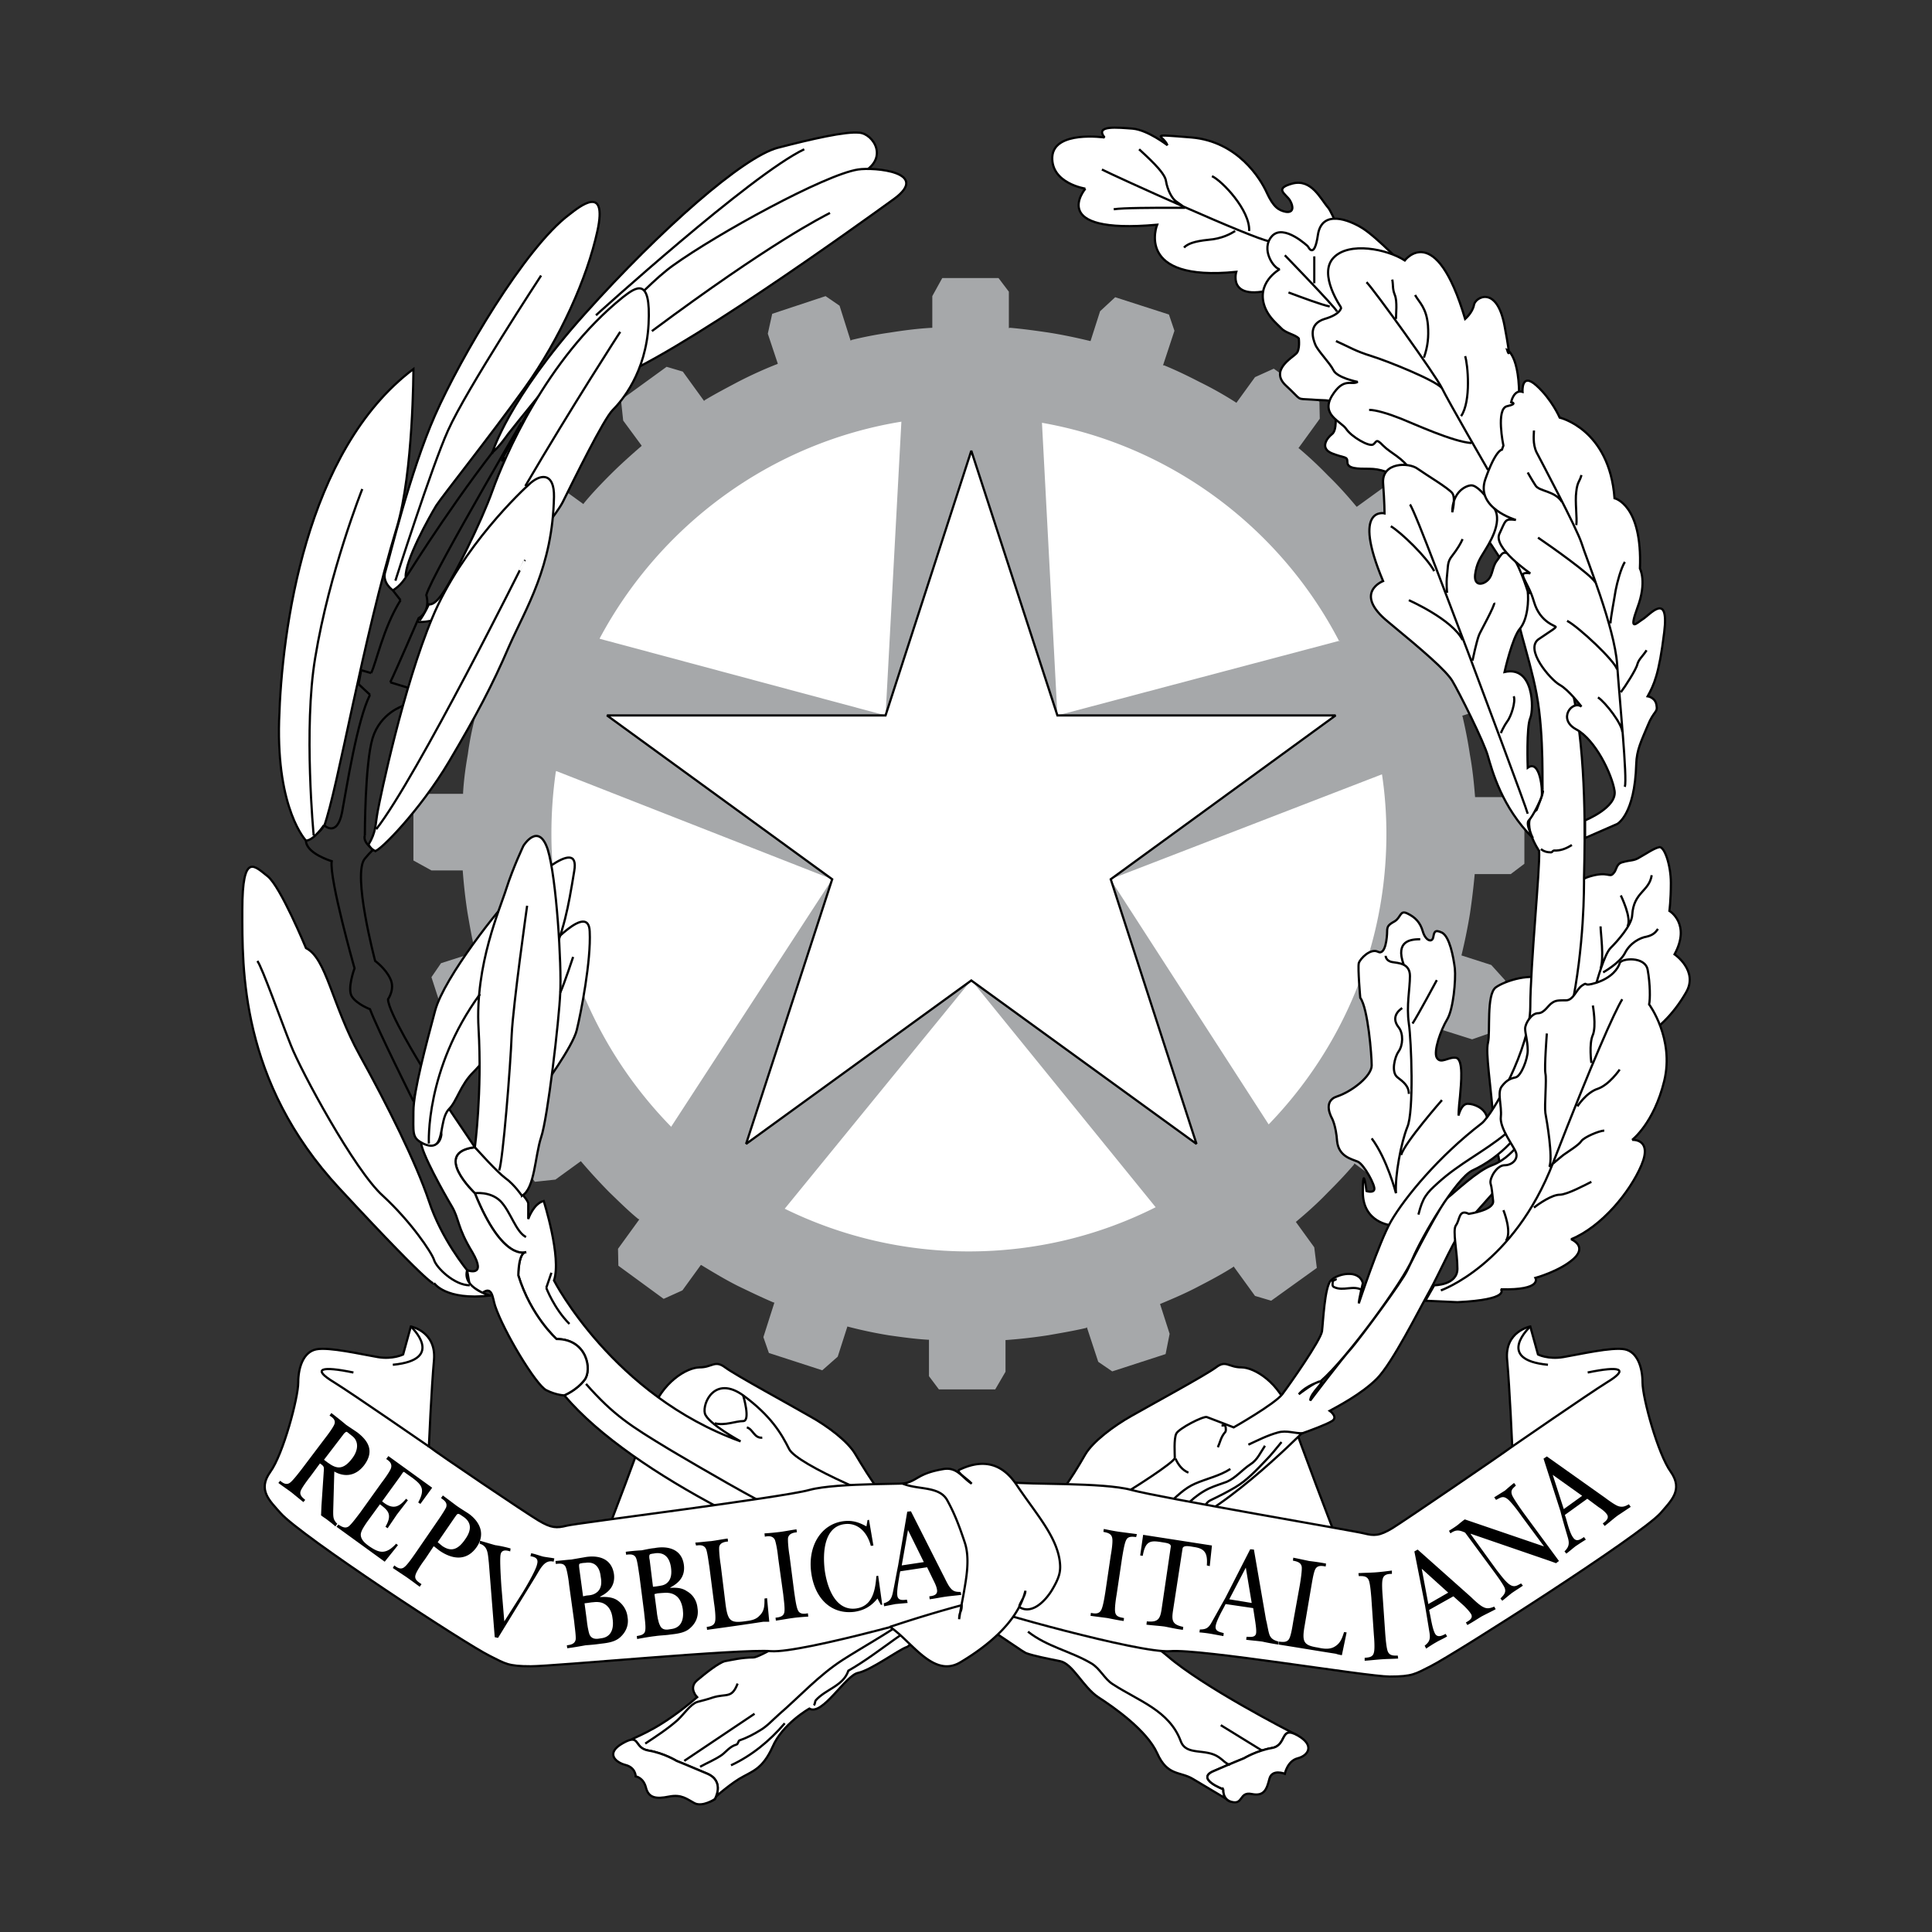
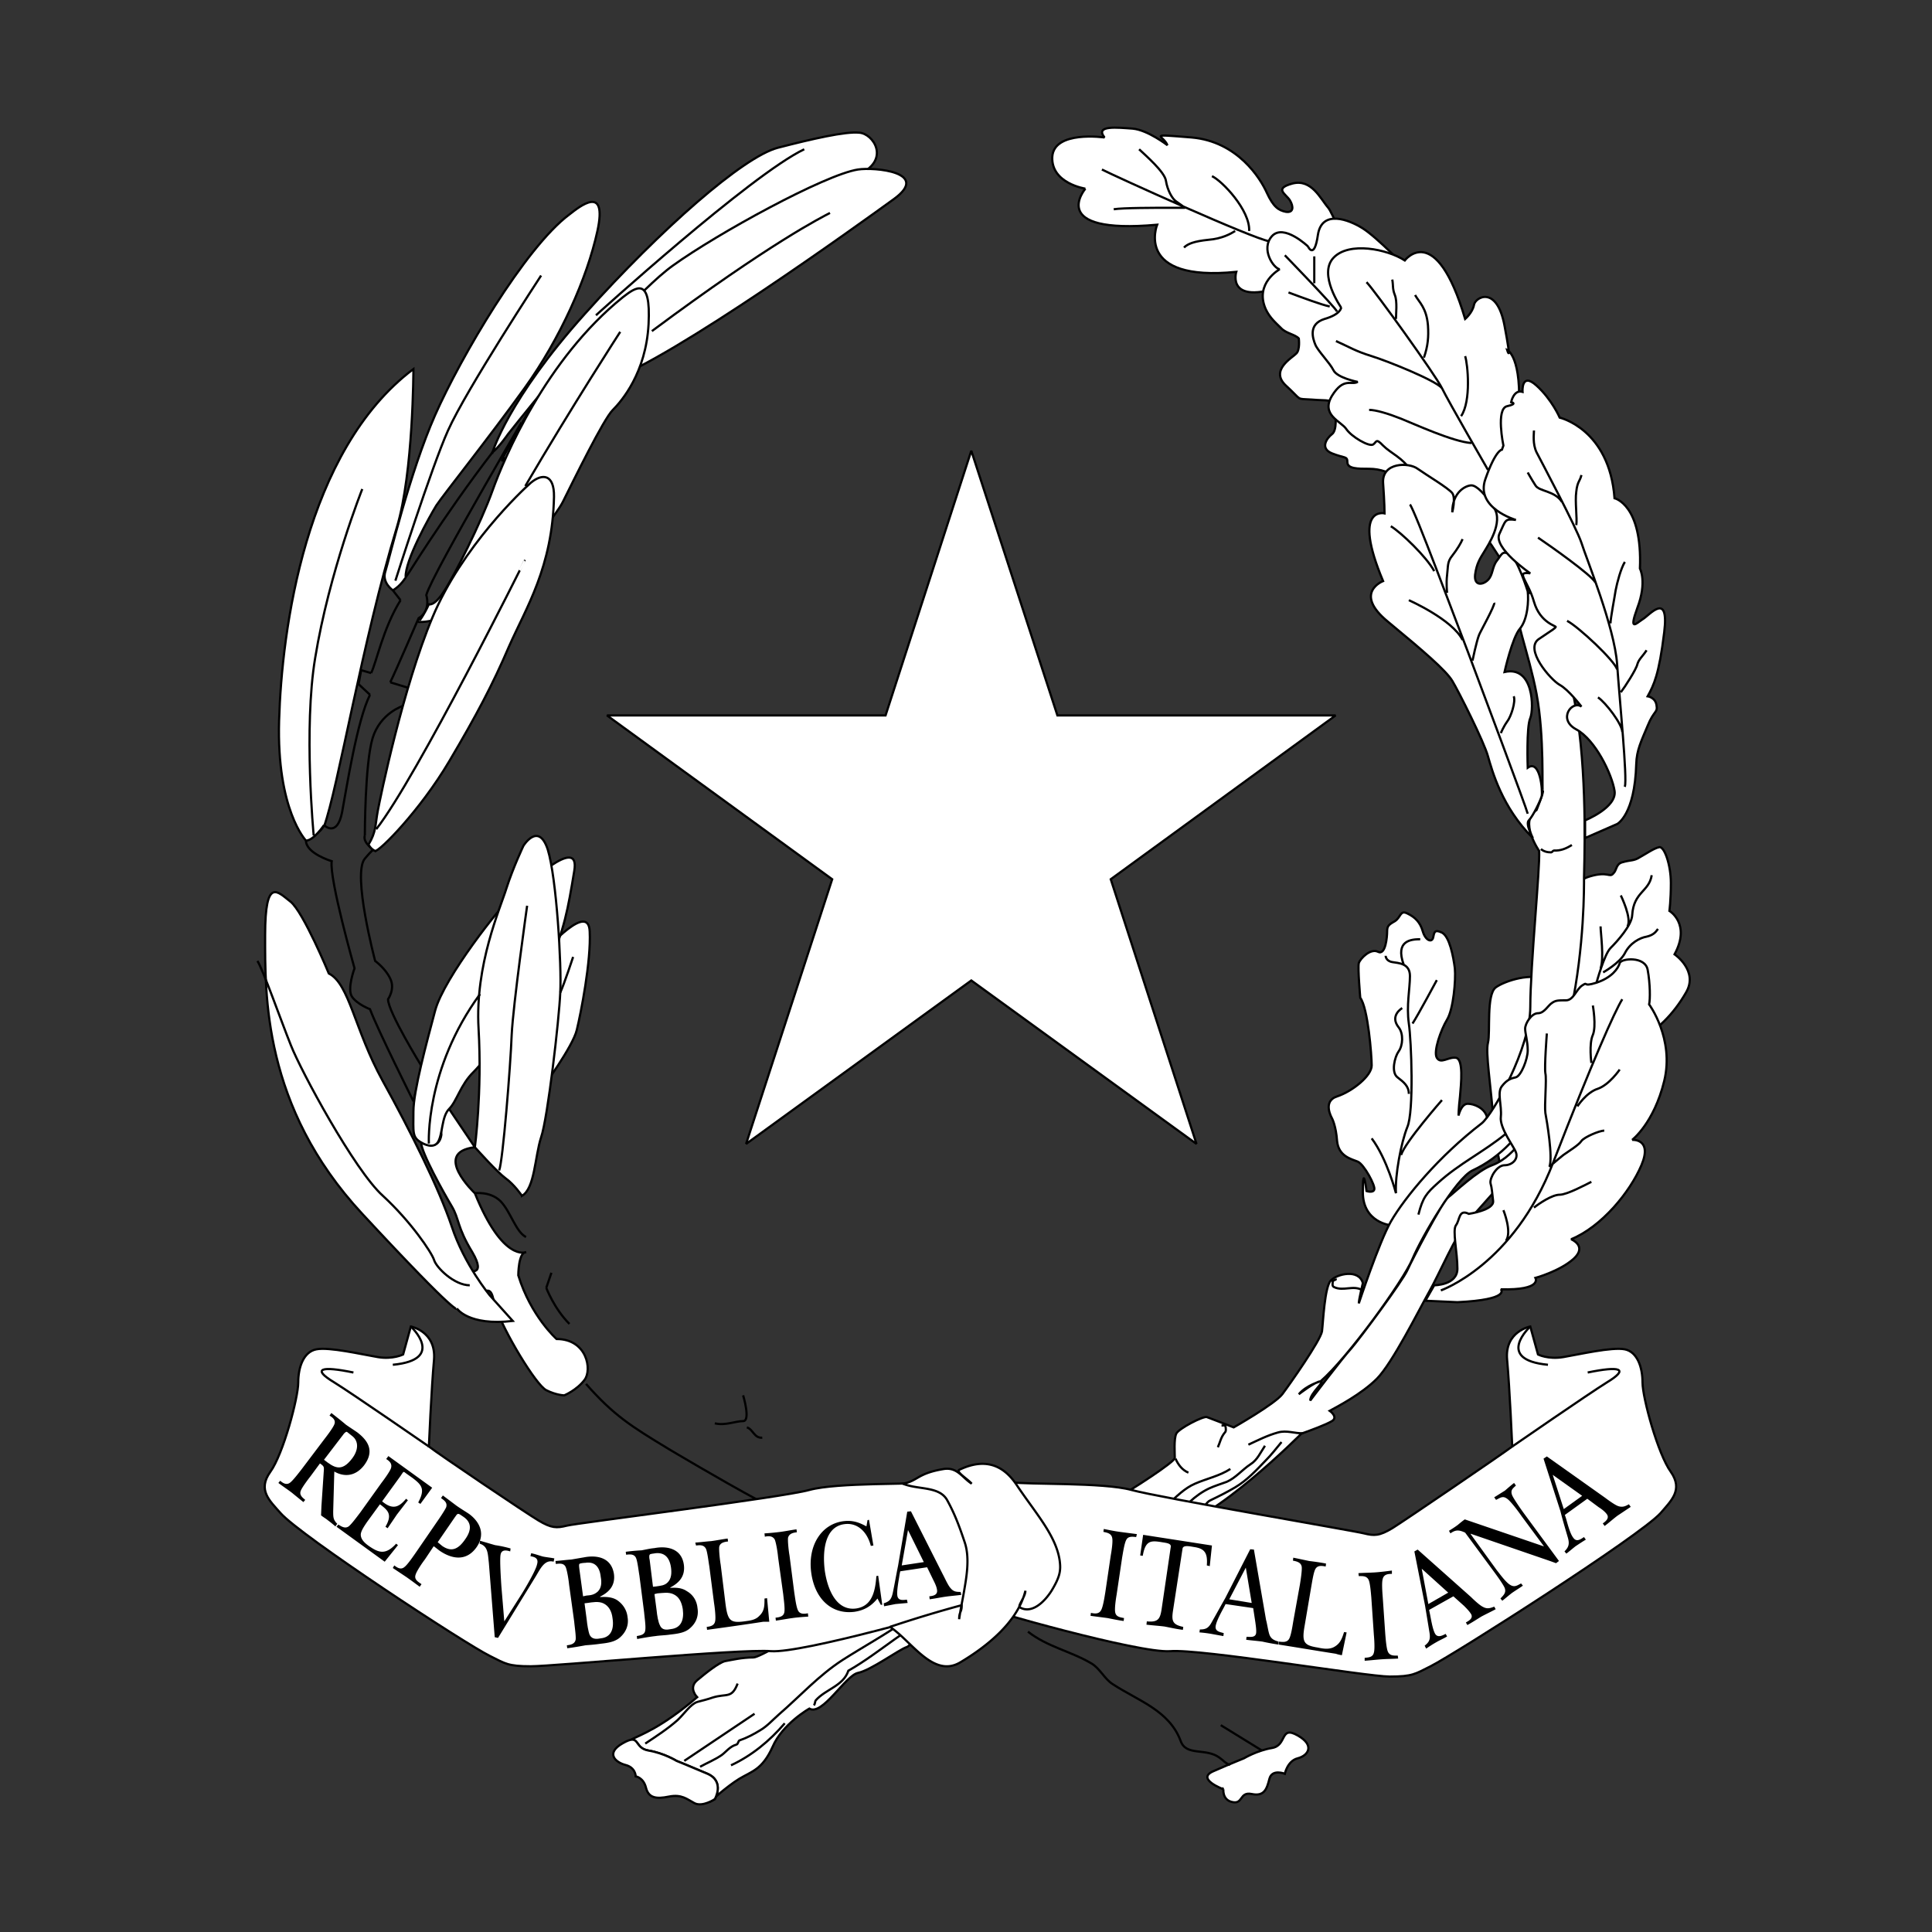
<svg xmlns="http://www.w3.org/2000/svg" width="2500" height="2500" viewBox="0 0 192.756 192.756">
  <rect x="0" y="0" width="192.756" height="192.756" fill="#333333" stroke="none" />
-   <path fill-rule="evenodd" clip-rule="evenodd" fill="#fff" fill-opacity="0" d="M0 0h192.756v192.756H0V0z" />
-   <path d="M99.623 151.186s5.617-1.504 6.389-2.533 1.541-2.277 2.277-3.562c.77-1.285 2.826-2.828 4.588-3.82 1.799-1.029 7.416-4.076 8.445-4.848.992-.771 1.248 0 2.533 0s3.818 1.506 4.846 4.592c1.027 3.047 4.334 11.715 4.848 13s-7.418 4.592-10.207 5.363c-2.791.771-8.408.771-10.207-.258-1.764-1.029-12.996-5.619-13.768-5.619s.256-2.315.256-2.315zM94.006 151.186s-5.581-1.504-6.353-2.533c-.771-1.029-1.542-2.277-2.312-3.562-.735-1.285-2.79-2.828-4.59-3.82-1.762-1.029-7.379-4.076-8.407-4.848-1.029-.771-1.286 0-2.534 0-1.285 0-3.819 1.506-4.847 4.592-1.028 3.047-4.333 11.715-4.846 13-.514 1.285 7.38 4.592 10.206 5.363 2.791.771 8.408.771 10.17-.258 1.799-1.029 13.034-5.619 13.768-5.619.773-.001-.255-2.315-.255-2.315z" fill-rule="evenodd" clip-rule="evenodd" fill="#fff" stroke="#000" stroke-width=".22" stroke-miterlimit="2.613" />
-   <path d="M49.765 102.266v.037l-2.974.955-2.019-.441-1.727-5.324.956-1.396 3.451-1.103-.037-.072c-.332-1.249-.551-2.608-.771-3.856a53.109 53.109 0 0 1-.478-4.224h-3.121l-1.798-.991V80.23l1.321-1.028h3.634v-.11c.073-1.286.257-2.607.478-3.857.183-1.395.477-2.791.844-4.15l-.037-.037-2.974-.955-1.358-1.506 1.726-5.362 1.579-.552 3.452 1.138v-.11c.514-1.176 1.101-2.387 1.652-3.526a60.482 60.482 0 0 1 2.093-3.708l-2.534-1.837-.844-1.873 3.305-4.554 1.688-.037 2.938 2.13.036-.074c.808-.992 1.763-1.984 2.644-2.865.991-.992 2.057-1.946 3.121-2.865v-.038l-1.836-2.495-.22-2.058 4.552-3.305 1.616.477 2.129 2.938.037-.072c1.101-.661 2.093-1.176 3.194-1.764a41.856 41.856 0 0 1 4.112-1.873v-.036l-.991-2.975.44-1.983 5.324-1.763 1.395.955 1.102 3.489.11-.074a39.901 39.901 0 0 1 3.562-.697l.257-.037c1.395-.221 2.791-.404 4.222-.478v-3.159l.992-1.8h5.617l1.029 1.36v3.636l.109-.037c1.285.11 2.605.294 3.854.478 1.396.219 2.791.514 4.15.844h.037l.953-2.975 1.506-1.396 5.361 1.726.55 1.62-1.139 3.451h.109c1.176.478 2.387 1.065 3.525 1.653a36.585 36.585 0 0 1 3.707 2.093v-.037l1.838-2.533 1.871-.845 4.553 3.305.037 1.689-2.129 2.938.072.037a39.728 39.728 0 0 1 2.863 2.681c.992.956 1.947 2.021 2.863 3.122h.037l2.535-1.836 2.018-.258 3.305 4.554-.477 1.616-2.938 2.131.074.073a63.094 63.094 0 0 1 1.908 3.416 46.675 46.675 0 0 1 1.727 3.855h.035l2.975-.955 2.02.404 1.725 5.326-.953 1.395-3.453 1.138.037.073c.295 1.25.551 2.572.736 3.82.256 1.396.402 2.792.514 4.224h3.119l1.799 1.029v5.619l-1.357 1.028h-3.635.037a71.016 71.016 0 0 1-.477 3.966 56.942 56.942 0 0 1-.846 4.15l2.975.955 1.395 1.543-1.725 5.324-1.58.551-3.488-1.102v.074c-.477 1.211-1.064 2.424-1.652 3.562a36.472 36.472 0 0 1-2.092 3.672l.035.037 2.535 1.836.844 1.873-3.305 4.518-1.688.074-2.938-2.166-.037.109c-.844.992-1.762 1.945-2.682 2.863-.953.992-2.018 1.947-3.119 2.865l1.836 2.535.256 2.057-4.553 3.27-1.613-.479-2.131-2.938-.074.072c-1.102.699-2.275 1.322-3.414 1.91-1.248.662-2.533 1.213-3.855 1.764l.955 2.975-.402 2.02-5.324 1.727-1.396-.955-1.137-3.453-.074.074c-1.248.293-2.57.514-3.818.734a52.623 52.623 0 0 1-4.223.477v3.16l-1.027 1.762h-5.618l-.991-1.322v-3.635h-.109c-1.286-.074-2.607-.258-3.893-.441a44.465 44.465 0 0 1-4.149-.881v.037l-.954 2.975-1.542 1.359-5.324-1.727-.55-1.58 1.101-3.453h-.074c-1.212-.514-2.423-1.102-3.561-1.65-1.248-.627-2.46-1.359-3.672-2.094h-.036l-1.836 2.531-1.872.846-4.517-3.305-.037-1.689 2.13-2.938-.11-.037c-.992-.809-1.946-1.764-2.864-2.645a57.265 57.265 0 0 1-2.864-3.123l-2.534 1.838-2.056.219-3.268-4.553.478-1.617 2.937-2.129-.073-.037c-.698-1.102-1.322-2.312-1.91-3.416a62.413 62.413 0 0 1-1.76-3.889z" fill-rule="evenodd" clip-rule="evenodd" fill="#a6a8aa" />
-   <path d="M55.455 76.998a43.068 43.068 0 0 0-.44 6.207c0 11.385 4.589 21.706 11.968 29.235h-.036l16.081-24.717-27.535-10.799-.038.074zM133.621 63.996c-5.838-11.275-16.742-19.54-29.664-21.815l1.541 29.198 28.16-7.456-.037.073zM89.931 42.07C76.86 44.201 65.847 52.427 59.825 63.702l.037.037 28.491 7.64 1.578-29.309zM126.682 112.072c7.197-7.492 11.639-17.666 11.639-28.868 0-2.021-.146-4.003-.441-5.95l-27.096 10.467 15.789 24.459.109-.108zM78.292 120.594a41.643 41.643 0 0 0 18.357 4.26c6.717 0 13.034-1.58 18.651-4.408l-18.394-22.66-18.614 22.808z" fill-rule="evenodd" clip-rule="evenodd" fill="#fff" />
  <path fill-rule="evenodd" clip-rule="evenodd" fill="#fff" stroke="#000" stroke-width=".22" stroke-miterlimit="2.613" d="M74.437 114.129l8.591-26.407-22.469-16.344h27.793l8.555-26.407 8.591 26.407h27.756L110.82 87.722l8.555 26.407-22.468-16.307-22.47 16.307zM151.391 121.73s-1.908-4.59-2.312-9.182c-.367-4.59-.881-7.492-.623-8.52.256-1.029-.184-4.775.77-5.51.955-.697 3.709-1.506 4.848-.734 0 0 2.275-5.876 2.422-7.163.109-1.285.367-2.681 2.166-3.194 1.764-.515 1.91.147 2.277-.258.402-.367.256-.955.916-1.138.883-.257 1.139-.11 1.764-.514.662-.367 1.395-.882 1.908-.991.516-.147 1.176 1.763 1.176 3.562 0 1.762-.146 2.791-.146 2.791s2.166 1.285.514 4.333c0 0 2.424 1.654 1.139 3.82-1.25 2.168-2.938 3.857-4.957 4.848 0 0 2.791 2.939-2.166 7.42-4.994 4.443-3.965 3.305-3.965 3.305s2.938 2.277-2.424 5.73c-5.362 3.452-3.307 1.395-3.307 1.395zM138.762 122.244s-2.791-.256-2.791-3.305c0-3.047.367-.109.367-.109s.662.219.771-.146c.146-.367-1.027-2.535-1.652-2.791-.625-.258-1.908-.514-2.057-2.057-.109-1.543-.514-2.277-.514-2.277s-.992-1.689.514-2.168c1.543-.514 3.453-2.057 3.453-3.086 0-1.027-.369-5.729-1.139-6.756 0 0-.258-2.939-.148-3.453.148-.477 1.176-1.506 1.91-1.139.77.405.918-1.505.918-2.019 0-.514.109-.662.77-1.029.625-.404.514-1.139 1.248-.771.771.367 1.285.881 1.543 1.8.258.88.881 1.138 1.027.624.111-.514.111-.881.883-.514.77.404 1.137 2.424 1.285 3.562.109 1.176-.148 4.078-.771 5.105-.625 1.029-1.396 3.195-1.027 3.82.402.66 1.137-.111 1.908 0 .771.146.514 2.57.404 3.855-.146 1.248-.146 1.91-.146 1.91s.256-1.176.916-1.176c.625 0 1.652.404 1.91 1.287.258.882-9.582 10.833-9.582 10.833z" />
  <path d="M105.754 157.32c-14.17 4.332-14.538 6.756-15.309 7.014s-3.562 2.314-4.846 2.572c-1.25.256-3.562 4.334-4.848 3.561 0 0-2.68 1.506-3.671 3.82-1.028 2.277-2.056 2.424-3.341 3.195-1.249.771-2.901 2.277-2.901 2.277l.478-.258s1.029-1.762-.734-2.533c-1.798-.771-3.083-1.285-3.083-1.285s-1.249-.771-2.791-1.029c-1.248-.184-.991-1.248-1.799-1.064 1.028-.516 3.083-1.213 6.646-4.26 0 0-.919-.92 0-1.689.881-.734 2.166-1.764 2.79-1.91.66-.111 1.651-.367 2.827-.367 1.138 0 13.804-8.008 16.559-9.586.881-.479 12.483-5.73 14.024-5.73 1.543 0 4.334.148 5.727-.623 1.396-.771 5.729-3.562 5.729-3.967 0-.367-.109-1.91.148-2.424.256-.516 2.68-1.764 3.047-1.652.404.146 2.68 1.029 2.68 1.029s4.076-2.316 4.848-3.307c.77-1.029 3.816-5.361 3.963-6.281.111-.881.258-4.443.883-5.068.623-.662 2.789-1.176 3.193.258 0 0-.404 1.652-.404 2.02 0 0 2.02-6.096 3.195-8.154 1.395-2.422 4.809-6.537 9.068-9.805 1.139-.918 4.846-7.529 4.846-11.605 0-4.113.992-13.92.881-15.573 0 0-2.057-2.974-.258-4.076 0 0 .773-1.911.625-1.911-.109 0 .186-5.362-.625-9.696-.77-4.077-2.422-8.153-2.055-9.586l2.828-.991s2.275 6.243 3.305 13.001c1.027 6.758.66 15.021.66 15.939 0 1.652.221 23.946-11.125 29.198-1.652.771-5.066 6.646-5.984 8.814-.881 2.166-6.498 9.916-9.18 12.23 0 0-1.395.365-2.166 1.285 0 0 1.652-1.285 2.166-1.285.516 0-1.027 1.139-1.027 1.91 0 0 3.193-4.225 4.111-5.217.883-1.027 5.068-6.646 5.58-7.785.516-1.139 3.453-6.758 4.076-7.271.662-.516 2.938-2.682 4.369-3.197 1.395-.514 2.277-1.652 2.643-2.02.406-.402 1.947-.256 1.947-.256s-5.875 6.611-7.014 7.895c-1.174 1.287-2.826 5.215-3.854 7.016-.992 1.764-3.672 7.125-5.213 8.668-1.543 1.543-3.967 2.791-4.701 3.195 0 0 .883.625.221 1.027-.623.369-2.02.883-3.047 1.25 0 0-8.775 8.852-13.365 9.586-1.689.256-9.033 4.186-10.722 4.701z" fill-rule="evenodd" clip-rule="evenodd" fill="#fff" stroke="#000" stroke-width=".22" stroke-miterlimit="2.613" />
  <path d="M71.316 179.502s1.029-1.762-.734-2.533c-1.798-.771-3.083-1.285-3.083-1.285s-1.249-.771-2.791-1.029c-1.542-.256-.771-1.762-2.57-.734-1.762.992-.734 1.91.258 2.168 1.028.256 1.028 1.139 1.028 1.139s.771.109 1.027 1.137c.257 1.029 1.029 1.139 2.277.883 1.285-.258 1.799.256 2.57.66.807.403 2.018-.406 2.018-.406z" fill-rule="evenodd" clip-rule="evenodd" fill="#fff" stroke="#000" stroke-width=".22" stroke-miterlimit="2.613" />
  <path d="M75.282 170.982l-7.013 4.701m5.323-7.712c-.588 1.541-1.102.955-2.497 1.396-.404.145-1.101.33-1.541.439m.001.001c-.662.221-1.286 1.176-1.947 1.801-.991.881-2.129 1.615-3.23 2.35m65.645-30.962c-.844.037-1.652-.33-2.533-.074-1.064.295-1.982.771-2.938 1.213m-5.984 2.791c-.625-.258-1.029-.809-1.285-1.395m4.223-1.138c.221-.479.293-.992.697-1.471.146-.109.111-.477.037-.697-.037-.037-.221 0-.367 0m11.492-14.545c-.186-.072-.258.111-.404.111.035.221-.111.516.146.625.918.439 1.908-.221 2.789.293v-.258M153.74 84.71c.295.257.662.33 1.029.33.072 0 .184-.183.256-.183.662.036 1.213-.184 1.801-.551M69.847 176.27c.735-.402 1.469-.695 2.167-1.174.477-.367.808-.844 1.432-1.029.22-.037.184-.402.367-.439.735-.258 1.359-.588 2.02-.992.697-.404 1.248-1.027 1.873-1.58 2.166-1.873 3.928-3.855 6.351-5.436 2.13-1.357 4.223-2.496 6.206-3.893m-9.071 8.41c.147-.146.11-.367.183-.477.992-1.139 2.754-1.432 3.268-2.975 3.231-1.838 5.984-4.555 9.436-5.986m-21.147 15.426c2.056-.957 3.855-2.424 5.361-4.189m38.219-21.815c.846-.809 1.689-1.652 2.717-2.094 1.176-.514 2.461-.771 3.525-1.469m-4.076 3.305c.588-.551 1.248-1.027 1.945-1.357.553-.258 1.176-.441 1.764-.662.918-.404 1.506-1.176 2.387-1.762.66-.404.99-1.176 1.432-1.836m-6.499 6.5c.439-.258.623-.883 1.064-1.064.844-.406 1.652-.809 2.459-1.287 1.176-.697 2.094-1.689 3.047-2.682.551-.551 1.066-1.211 1.58-1.836m13.657-22.697c.441-1.725.809-2.131 1.947-3.158 2.129-1.945 4.553-3.084 6.791-4.922.369-.293.625-.697.809-1.102" fill="none" stroke="#000" stroke-width=".22" stroke-miterlimit="2.613" />
-   <path d="M122.828 179.76c-.883-.221-.771-1.248-.771-1.248s-2.791-1.029-.992-1.801c1.764-.77 3.047-1.285 3.047-1.285s1.285-.771 2.791-1.027c1.543-.258.771-2.277 2.57-1.25-1.027-.514-9.436-4.848-12.998-7.932-3.598-3.049-18.357-12.23-23.203-13.773-4.847-1.506-13.769-5.326-14.539-6.869-.771-1.541-1.799-3.305-4.59-5.361-2.827-2.02-4.075.771-3.818 1.801.257.99 3.562 2.791 3.562 2.791-12.74-4.592-18.614-16.051-18.614-16.051.771-2.314-1.028-7.934-1.028-7.934-1.028.258-1.542 1.801-1.542 1.801v-1.543c0-.772-5.324-5.619-5.324-5.619-4.333.514 0 4.59 0 4.59 2.791 6.906 5.103 5.877 5.103 5.877-.771 0-.771 2.314-.771 2.314 1.248 4.076 3.818 6.354 3.818 6.354 3.047 0 3.561 3.086 2.791 4.076-.771 1.029-2.02 1.543-2.02 1.543 6.866 8.152 23.938 15.83 31.611 18.107 7.638 2.312 13.769 7.418 14.541 7.639.734.258 2.02.514 3.303.771 1.285.256 2.277 2.57 3.818 3.6 1.543.99 4.848 3.305 5.875 5.582 1.027 2.314 2.277 1.799 3.561 2.57 1.284.771 3.819 2.277 3.819 2.277z" fill-rule="evenodd" clip-rule="evenodd" fill="#fff" stroke="#000" stroke-width=".22" stroke-miterlimit="2.613" />
  <path d="M122.057 178.512s-2.791-1.029-.992-1.801c1.764-.77 3.047-1.285 3.047-1.285s1.285-.771 2.791-1.027c1.543-.258.771-2.277 2.57-1.25 1.762.992 1.027 2.02 0 2.277s-1.285 1.543-1.285 1.543-1.285-.514-1.541.514c-.258 1.029-.516 1.764-1.764 1.506-1.285-.258-.807 1.139-2.055.771-.883-.258-.771-1.248-.771-1.248z" fill-rule="evenodd" clip-rule="evenodd" fill="#fff" stroke="#000" stroke-width=".22" stroke-miterlimit="2.613" />
  <path d="M74.143 139.213s.771 2.57 0 2.57-1.798.479-2.827.221m-23.938-22.955s1.506-.219 2.534.771c1.028 1.029 1.542 3.086 2.569 3.6m2.534 3.564l-.514 1.504m0 0s.771 2.057 2.312 3.6m18.835 17.594c-3.818-2.059-8.921-5.107-8.921-5.107-3.818-2.312-5.507-3.377-8.261-6.5m63.333 34.046l4.111 2.533m-23.349-11.863c1.91 1.506 4.258 1.947 6.314 3.16.881.514 1.322 1.578 2.168 2.094 2.533 1.652 5.615 2.605 6.754 5.656.551 1.541 2.496.66 3.855 1.65.367.258.625.59 1.064.736M74.511 142.41c.623.182.733 1.1 1.541 1.027" fill="none" stroke="#000" stroke-width=".22" stroke-miterlimit="2.613" />
  <path d="M47.378 114.459c-4.333.514 0 4.59 0 4.59 2.791 6.906 5.103 5.877 5.103 5.877-.771 0-.771 2.314-.771 2.314 1.248 4.076 3.818 6.354 3.818 6.354 3.047 0 3.561 3.086 2.791 4.076-.771 1.029-2.02 1.543-2.02 1.543s-.771 0-1.798-.514c-1.028-.516-4.259-5.877-5.104-8.412-.257-.77-.257-2.055-1.285-1.283l-1.249-.771-.257-1.506s2.02.771.514-1.801c-1.542-2.533-1.285-3.305-2.056-4.59-.771-1.287-3.048-5.363-3.048-6.354 0 0 1.762.99 2.02-.771 0 0-.258-2.057.771-2.572l2.571 3.82z" fill-rule="evenodd" clip-rule="evenodd" fill="#fff" stroke="#000" stroke-width=".22" stroke-miterlimit="2.613" />
  <path d="M36.401 83.351c-.257.771 1.027 1.542 1.027 1.542s.257-.771-1.027.772c-1.284 1.505 1.027 10.209 1.027 10.209s1.028.735 1.506 1.764c.514 1.027-.221 2.057-.221 2.057 0 1.248 3.304 6.609 3.304 6.609-.256 1.543-.77 3.564-.77 3.564s-3.562-7.125-4.333-9.182c0 0-1.284-.479-1.798-1.25-.515-.771.256-2.828.256-2.828s-2.534-8.925-2.277-10.687c0 0-2.569-.771-2.569-2.057 0 0 1.541-.772 1.798-1.543 0 0 1.285 1.286 1.799-1.248.477-2.572 1.506-9.182 2.79-11.753m.002.001l-1.139-1.064.257-1.396.992.292m0 0c.514-.99 1.175-4.442 2.938-7.271m-.001 0l-.771-.991m0 0s1.028-.771 1.799-2.057c0 0 5.104-8.153 10.207-14.287 5.103-6.133 2.533-3.306 2.533-3.306S43.045 57.348 42.532 59.369c0 0 .513 1.543-.771 2.314 0 0-2.313 5.362-2.827 6.391m0-.001l1.799.55-.514 1.8m0 0s-2.276.698-3.048 3.232c-.771 2.57-.771 9.695-.771 9.695" fill="none" stroke="#000" stroke-width=".22" stroke-miterlimit="2.613" />
-   <path d="M48.884 129.26s-2.79-.771-2.276-2.533c0 0-2.57-3.086-3.818-6.906-1.285-3.818-4.076-9.438-6.902-14.543-2.791-5.068-3.304-9.659-5.359-10.688 0 0-2.535-6.133-3.819-7.162-1.285-.991-2.534-2.535-2.534 3.342 0 5.839-.257 17.078 9.692 27.802 9.913 10.688 9.436 9.439 9.436 9.439s1.137 1.764 5.58 1.249zM53.987 108.729s3.194-4.334 3.562-5.984c.404-1.654 1.432-6.87 1.285-9.807-.11-2.938-4.075 1.505-4.957 2.424l.11 13.367zM49.141 45.119s1.542-5.252 9.179-13.772c7.672-8.558 15.823-15.683 19.274-16.602 3.415-.881 6.755-1.652 8.151-1.506 1.395.111 3.047 2.645.11 4.078-2.938 1.395-24.341 14.396-25.994 15.425-1.652 1.028-9.179 10.577-9.179 10.577s-.881 1.286-1.541 1.8z" fill-rule="evenodd" clip-rule="evenodd" fill="#fff" stroke="#000" stroke-width=".22" stroke-miterlimit="2.613" />
+   <path d="M48.884 129.26c0 0-2.57-3.086-3.818-6.906-1.285-3.818-4.076-9.438-6.902-14.543-2.791-5.068-3.304-9.659-5.359-10.688 0 0-2.535-6.133-3.819-7.162-1.285-.991-2.534-2.535-2.534 3.342 0 5.839-.257 17.078 9.692 27.802 9.913 10.688 9.436 9.439 9.436 9.439s1.137 1.764 5.58 1.249zM53.987 108.729s3.194-4.334 3.562-5.984c.404-1.654 1.432-6.87 1.285-9.807-.11-2.938-4.075 1.505-4.957 2.424l.11 13.367zM49.141 45.119s1.542-5.252 9.179-13.772c7.672-8.558 15.823-15.683 19.274-16.602 3.415-.881 6.755-1.652 8.151-1.506 1.395.111 3.047 2.645.11 4.078-2.938 1.395-24.341 14.396-25.994 15.425-1.652 1.028-9.179 10.577-9.179 10.577s-.881 1.286-1.541 1.8z" fill-rule="evenodd" clip-rule="evenodd" fill="#fff" stroke="#000" stroke-width=".22" stroke-miterlimit="2.613" />
  <path d="M42.018 113.982s1.139.734 1.653 0c.513-.771.367-2.57 1.138-3.344.771-.77 1.138-2.424 2.423-3.672 1.285-1.285 5.984-7.271 7.526-10.725 1.542-3.452 1.909-5.545 2.533-9.329.662-3.819-4.846 1.543-6.241 2.572-.992.771-6.755 8.044-7.637 11.349-.881 3.305-2.166 8.043-2.166 10.062.001 2.058-.147 2.572.771 3.087z" fill-rule="evenodd" clip-rule="evenodd" fill="#fff" stroke="#000" stroke-width=".22" stroke-miterlimit="2.613" />
  <path d="M52.078 119.307s-.771-1.139-1.652-1.762c-.881-.662-2.679-2.682-3.048-3.086 0 0 .735-5.473.369-11.826-.369-6.391 2.166-12.01 2.789-14.029.661-2.058 1.689-4.224 1.689-4.224s1.505-2.424 2.422.368c.882 2.828 1.396 11.606 1.25 14.286-.111 2.682-1.25 12.525-1.91 14.434-.624 1.911-.624 5.104-1.909 5.839zM50.058 46s1.652-3.966 6.242-8.557c1.249-1.25 7.673-8.705 10.831-10.945 4.442-3.195 15.163-9.071 18.468-9.586 1.651-.256 7.269.258 3.597 2.938-3.707 2.682-21.955 15.83-28.453 18.106L50.058 46z" fill-rule="evenodd" clip-rule="evenodd" fill="#fff" stroke="#000" stroke-width=".22" stroke-miterlimit="2.613" />
  <path d="M42.789 60.287s.514.257 1.506-1.286c1.027-1.542 3.708-6.868 4.846-10.063s5.324-13.111 12.997-19.282c1.286-.991 2.827-2.167 2.57 2.681-.257 4.848-2.68 7.676-3.562 8.557-.917.881-3.965 7.125-4.992 9.182-1.029 2.057-9.29 12.23-14.393 11.973 0 .001.514-.624 1.028-1.762zM39.191 58.891s-1.138-.771-.734-1.91c.368-1.176 2.423-9.843 4.957-15.573 2.534-5.729 8.958-16.71 13.4-20.016.992-.771 3.818-3.085 2.791 1.652-1.028 4.701-3.708 10.725-7.27 15.683s-8.114 10.65-8.812 11.716c-.624 1.028-3.157 5.509-3.047 7.161 0 .001-.514.883-1.285 1.287z" fill-rule="evenodd" clip-rule="evenodd" fill="#fff" stroke="#000" stroke-width=".22" stroke-miterlimit="2.613" />
  <path d="M36.767 84.269s.258.479.661.625c.368.11 4.442-3.966 7.38-8.924 2.717-4.591 4.332-7.639 5.985-11.496 1.688-3.82 4.332-7.896 4.479-14.911.037-2.277-1.175-2.351-2.313-1.396-.881.771-6.864 6.39-9.802 13.405-2.937 6.979-5.213 17.96-5.471 19.355s-.147 2.057-.919 3.342z" fill-rule="evenodd" clip-rule="evenodd" fill="#fff" stroke="#000" stroke-width=".22" stroke-miterlimit="2.613" />
  <path d="M32.325 82.323s-1.028 1.543-1.798 1.543c0 0-2.938-3.048-2.681-11.973.257-8.925 2.57-26.921 13.401-35.074 0 0 0 10.32-1.653 15.792-3.451 11.349-5.875 26.04-7.27 29.859v-.147h.001z" fill-rule="evenodd" clip-rule="evenodd" fill="#fff" />
  <path d="M32.325 82.323s-1.028 1.543-1.798 1.543c0 0-2.938-3.048-2.681-11.973.257-8.925 2.57-26.921 13.401-35.074 0 0 0 10.32-1.653 15.792-3.451 11.349-5.875 26.04-7.27 29.859M25.68 95.875c.515.735 2.313 5.84 3.341 8.411.991 2.535 6.353 12.488 9.18 15.021 2.79 2.57 4.845 5.619 5.103 6.391.22.771 2.02 2.535 3.562 2.535m-4.077-14.139s-.404-7.385 5.103-14.912m4.7-8.816s-1.396 9.843-1.542 12.892c-.11 3.047-.881 12.635-1.249 13.516m7.38-21.303s-.881 2.681-1.285 3.562M31.297 83.351s-1.028-10.687.147-17.702c1.395-8.558 4.7-16.858 4.7-16.858m16.191 7.162S41.614 77.511 37.539 82.727m1.909-24.791s3.598-11.312 5.25-14.984c1.799-4.04 9.289-15.462 9.289-15.462m5.471 3.966s15.457-14.03 20.78-16.563m2.57 6.353c-.771.404-5.874 2.938-17.77 11.79m-3.158.072s-4.81 7.42-9.472 15.389" fill="none" stroke="#000" stroke-width=".22" stroke-miterlimit="2.613" />
  <path d="M108.289 18.822s-3.93 4.591 7.158 3.599c0 0-2.312 5.73 7.895 4.701 0 0-1.139 3.709 5.471 1.138 6.645-2.533 8.811 4.739 8.811 4.739s-4.332-11.35-5.104-12.268c-.771-.882-1.652-2.902-3.561-2.424-1.91.514-.662 1.028-.258 1.69.367.625.367 1.248-.404 1.138-.734-.147-1.248-.477-1.908-1.91-.625-1.396-2.9-5.105-7.49-5.509-4.59-.367-2.826-.257-2.424.771 0 0-1.945-1.506-3.451-1.653-1.543-.109-3.818-.367-2.826.882 0 0-5.066-.735-5.213 1.947-.112 2.645 3.304 3.159 3.304 3.159z" fill-rule="evenodd" clip-rule="evenodd" fill="#fff" stroke="#000" stroke-width=".22" stroke-miterlimit="2.613" />
  <path d="M130.5 24.588s-2.424-2.314-3.598-1.028c-1.139 1.286.146 3.195.771 3.305 0 0-2.533 1.396-1.396 3.967.404.881 1.029 1.395 1.543 1.91.477.514 1.395.625 1.762 1.028 0 0 .146 1.139-.256 1.505-.367.404-2.68 1.653-1.029 3.195 1.689 1.542.918 1.287 2.57 1.396 1.652.147 2.168-.109 2.277.772.146.881.256 2.313-.258 2.681-.479.367-1.248 1.396 0 1.91 1.285.514 1.543.257 1.543.881 0 .662 1.027.662 2.166.662 1.137 0 2.057.367 3.193 1.028 1.139.625 8.408 2.792 8.408 2.792s-5.984-21.56-6.865-22.698c-.92-1.138-3.965-4.222-5.361-5.104-1.395-.881-4.076-1.91-4.479.624-.366 2.57-.991 1.174-.991 1.174z" fill-rule="evenodd" clip-rule="evenodd" fill="#fff" stroke="#000" stroke-width=".22" stroke-miterlimit="2.613" />
  <path d="M133.805 30.684s-2.312-3.305-.77-4.957c1.541-1.653 5.359-.881 7.121.257 0 0 3.084-4.077 6.021 5.84 0 0 .734-.625.881-1.396.111-.771 2.277-2.019 3.047 2.057.771 4.077.258 2.424.258 2.424s1.543.624 1.137 6.5c-.365 5.877 1.799 16.821 1.799 16.821l-1.799.404s-3.561-5.877-4.33-6.391c-.736-.515-5.838-4.224-6.5-5.363-.623-1.138-1.908-1.652-2.68-2.424-.734-.771-.623-.366-.99-.109-.404.257-2.168-.772-2.682-1.543-.514-.771-2.57-1.396-1.432-3.305 1.176-1.91 1.945-1.029 2.57-1.396 0 0-2.057-.404-2.422-1.176-.369-.735-1.543-1.91-1.801-2.535-.256-.623-.734-2.056.918-2.569 1.654-.477 1.654-1.139 1.654-1.139z" fill-rule="evenodd" clip-rule="evenodd" fill="#fff" stroke="#000" stroke-width=".22" stroke-miterlimit="2.613" />
  <path d="M152.42 59.001s-1.029-3.306-1.799-3.71c-.771-.367-.771 0-1.285.662-.479.624-.367 1.395-.881 1.91-.516.514-1.396.624-1.285-.515.146-1.138.514-1.652.916-2.313.369-.624 1.91-2.901.992-4.334-.881-1.396-1.762-2.276-2.275-2.276-.516 0-1.91.624-1.91 2.681 0 0 .367-1.396 0-1.91-.404-.514-2.57-1.8-3.451-2.424-.881-.662-3.562-.662-3.451 1.396.146 2.02.146 3.048.146 3.048s-3.305-.771-.146 6.757c0 0-3.047 1.176.514 4.078 3.562 2.938 5.764 4.848 6.389 5.876.625 1.029 3.193 6.134 3.562 7.529.402 1.396 1.395 5.106 4.479 8.154 0 0-.771-1.395-.404-1.762.404-.405 1.139-1.91 1.285-2.425.109-.514-.146-3.709-1.395-2.828 0 0-.146-4.076.256-4.958.367-.882.367-5.252-2.57-4.591 0 0 .771-3.453 1.543-4.334.77-.92.879-2.793.77-3.711z" fill-rule="evenodd" clip-rule="evenodd" fill="#fff" stroke="#000" stroke-width=".22" stroke-miterlimit="2.613" />
  <path d="M158.146 81.846s3.193-1.286 2.938-2.939c-.256-1.652-1.91-5.105-3.818-6.133-1.91-1.029-.404-2.939.514-2.277 0 0-1.285-1.69-2.166-2.167-.918-.514-3.598-3.599-2.057-4.591 1.543-1.028 1.543-1.028 1.652-1.175.146-.11-1.541-.367-2.166-2.534-.623-2.167-1.908-3.048-.367-2.828 0 0-3.707-2.534-3.084-3.93.66-1.396.514-1.543 1.652-1.396 0 0-4.074-1.176-3.047-4.077 1.027-2.938 1.652-2.938 1.652-2.938l.146-.405s-.771-3.672.367-3.929c1.137-.257.404-.405.404-.405s.256-1.285 1.139-1.027c0 0-.148-2.021 1.393-.625 1.543 1.396 2.314 3.196 2.314 3.196s4.957 1.138 5.471 8.043c0 0 2.791.625 2.533 7.015 0 0 .734 1.322-.258 3.929-.881 2.424-.109 1.543.516 1.139.66-.367 2.68-2.901 2.166 1.285-.516 4.225-1.029 5.252-1.652 6.391 0 0 .771.11.881.882.146.771-.258.514-.881 2.057-.625 1.506-1.102 2.424-1.139 3.819-.146 5.105-1.91 5.987-1.91 5.987l-3.193 1.395v-1.762zM143.094 128.232s2.312 0 2.312-1.654c0-1.652-.514-3.818-.146-4.334.404-.514.258-1.65 1.285-1.137 0 0 2.533-.367 2.424-1.287-.111-.881-.111-1.248-.258-1.762-.109-.514.625-1.801 1.395-1.801.771 0 1.395-.623 1.139-1.285-.221-.623-1.652-2.424-1.506-3.561.111-1.141-.402-2.426.111-3.049.514-.662.918-.771 1.395-.883.514-.146 1.176-1.799 1.176-2.68 0-.92-.258-1.689-.258-2.168 0-.514.625-1.543 1.285-1.543.625 0 .992-.771 1.395-1.027.367-.258.625-.258 1.396-.258.77 0 1.027-1.139 1.65-1.506.625-.404-.109.221 1.396-.256 1.543-.514 2.166-1.434 2.312-1.947.111-.477 2.533-.734 2.791.662.258 1.395.258 2.938.146 3.451 0 0 2.533 3.416 1.506 7.639-1.029 4.225-3.195 5.877-3.195 5.877s2.057-.146.918 2.533c-1.139 2.682-3.965 6.135-7.012 7.383 0 0 1.652.662.256 1.947-1.395 1.248-3.818 1.91-3.818 1.91s.734 1.246-3.451 1.137c0 0 1.029 1.029-4.332 1.287l-3.193-.146.881-1.542z" fill-rule="evenodd" clip-rule="evenodd" fill="#fff" stroke="#000" stroke-width=".22" stroke-miterlimit="2.613" />
  <path d="M138.246 95.361s0 .513.662.625c.625.11 1.762.11 1.762 1.395s-.367 2.938-.109 4.738c.256 1.762.514 8.777-.148 10.32-.623 1.543-1.248 4.848-1.137 6.609 0 0-.881-3.414-2.422-5.471m7.011-3.819s-3.709 4.225-4.076 5.473m1.908-21.523c-.881 0-2.533.109-1.65 2.534m3.305 1.543s-1.91 3.562-2.424 4.334m-1.028-1.543s-1.285.734-.367 1.91c.514.625.439 1.836 0 2.424-.369.514-.771 2.057-.111 2.57.625.479 1.139.883 1.139 1.654m3.193 19.61s7.27-2.531 11.199-12.742c3.965-10.211 6.131-15.059 6.9-16.307m-2.935.623s.367 2.059 0 2.939c-.404.881-.146 2.791-.146 2.791m-1.395 4.335s.881-1.396 2.055-1.764c1.139-.404 2.166-1.91 2.166-1.91m-7.27-3.598s-.256 3.342-.146 3.967c.146.623-.109 3.193 0 3.965.146.771.771 4.443.404 5.363 0 0 .881-.771 1.395-1.176.514-.367 1.543-.992 1.799-1.395.258-.369 1.762-1.029 2.277-1.029m-1.286 5.104c-.514.258-2.424 1.287-3.158 1.287-.771 0-2.057.881-2.57 1.285m-3.047.258s.881 2.166.256 3.047m9.033-25.744s.771-2.83 1.395-3.453c.66-.661 2.129-2.277 2.166-3.306.146-2.313 1.689-2.313 1.945-3.966m-3.082 2.019s1.137 2.314.66 3.086m3.047.257c-.256.367-.514.624-1.137.771-.662.11-1.654.625-2.168 1.653-.514.992-2.166 1.91-2.166 1.91m-.256-4.591c0 .624.367 3.195 0 4.186m-6.646-53.657c0 .367-.146 1.322.256 2.167.516.991 3.967 7.492 4.48 9.034.479 1.543 3.305 8.411 3.561 12.12.258 3.71 1.029 11.349.771 12.229m-2.679-8.923c.77.515 2.422 2.681 2.422 3.453m2.425-8.155c-.404.625-.771.882-.92 1.396-.109.514-1.248 2.277-1.65 2.792m-5.361-7.125c1.176.624 4.736 3.966 4.992 4.847m.771-10.725c-.402.662-.771 2.058-.918 2.829-.109.734-.514 2.792-.514 3.306m-7.232-8.558c1.139.771 5.324 3.709 5.727 4.481m-1.395-10.724c-.146.625-.402.625-.514 1.652-.146 1.029.111 2.681 0 3.342m-4.845-5.252s.367.661.77 1.286c.367.624 1.91.514 2.645 1.652m-15.165.258c.514.624 4.48 11.349 5.764 14.654 1.25 3.342 5.84 15.573 5.986 16.196m-2.682-8.043s.258-.624.625-1.139c.404-.515.881-2.02.66-2.534m-4.111-3.562s.404-1.947.66-2.571c.074-.221 1.615-2.975 1.506-3.195m-4.699-.992s-.111-.918 0-1.8c.109-.88 0-1.286.514-1.909.514-.662.881-1.286 1.027-1.653m-7.158-1.285c1.027.623 3.561 3.047 4.332 4.48m-2.533 2.901s4.332 1.91 5.359 3.967m-9.582-35.698c.771.771 6.902 9.292 7.527 10.577.623 1.285 4.59 8.153 4.59 8.153m-9.547-18.988c.111.625 0 .882.256 1.543.258.625.111 1.91.111 2.388m1.909-2.388c.404.734 1.139 1.248 1.285 3.048.074 1.138 0 2.02-.402 3.195m4.111-.146c.256.771.625 4.48-.404 5.986m-12.483-7.492c1.395.624 1.908.992 3.562 1.506 1.65.514 6.387 2.424 7.012 3.195m-7.269 2.167c.66 0 1.908.368 3.193.881 1.285.515 5.213 2.314 7.014 2.425m-18.615-18.732s4.957 5.105 5.213 5.619m-2.276-5.509v2.681m-2.57.919c1.285.478 3.34 1.249 4.111 1.396m-22.727-13.663c1.285.662 15.055 6.905 16.707 7.163m-5.728-6.501c1.027.477 3.818 3.415 3.709 5.472m-6.5 1.652c.367-.367.992-.624 2.424-.771 1.395-.11 2.277-.625 2.68-.881m-9.583-8.153c.66.623 2.57 2.276 2.68 3.157.146.919.623 1.8 1.029 2.057.367.257.881.625.881.625h-1.506c-1.432 0-4.736 0-5.617.147" fill="none" stroke="#000" stroke-width=".22" stroke-miterlimit="2.613" />
  <path d="M42.789 144.318c.991.771 9.692 6.646 10.941 7.383 1.285.77 1.799.77 2.827.514.991-.258 21.405-2.791 24.194-3.562 2.828-.771 10.465-.514 12.006-.771 1.505-.258 4.076 1.027 4.846 1.285.771.258 1.764 9.439 1.764 9.439s-2.02 1.027-3.048 1.543c-1.027.477-16.302 4.811-19.385 4.59-3.048-.258-21.662 1.506-23.976 1.506-2.276 0-2.533-.258-4.075-1.027-2.534-1.25-18.872-11.975-20.891-14.252-1.101-1.248-2.313-2.312-1.027-4.113 1.285-1.762 2.79-7.381 2.79-8.924 0-1.506.514-3.049 1.799-3.305 1.285-.258 4.59.514 6.131.771 1.505.256 2.534-.258 2.534-.258l.771-2.791s2.533.477 2.313 3.305c-.258 2.79-.514 8.667-.514 8.667z" fill-rule="evenodd" clip-rule="evenodd" fill="#fff" stroke="#000" stroke-width=".22" stroke-miterlimit="2.613" />
  <path d="M40.99 132.346s3.562 3.305-1.799 3.818m3.598 8.154s-7.6-5.252-9.436-6.391c-2.313-1.396-1.285-1.652 1.909-.992" fill="none" stroke="#000" stroke-width=".22" stroke-miterlimit="2.613" />
  <path d="M150.877 144.318c-1.027.771-10.721 7.383-11.969 8.152-1.285.771-1.799.771-2.826.516-.992-.258-20.377-3.562-23.205-4.334-2.789-.771-10.426-.514-11.969-.771-1.541-.258-4.075 1.027-4.846 1.285-.771.258 2.534 6.133 2.534 6.133s-2.277 4.334-1.248 4.85c1.027.477 16.301 4.811 19.385 4.59 3.047-.258 19.605 2.533 21.92 2.533 2.275 0 2.531-.256 4.074-1.027 2.533-1.285 20.891-13.002 22.947-15.279 1.064-1.248 2.275-2.312 1.027-4.113-1.285-1.762-2.826-7.381-2.826-8.924 0-1.506-.516-3.049-1.764-3.305-1.283-.258-4.588.514-6.131.771-1.541.256-2.533-.258-2.533-.258l-.771-2.791s-2.57.477-2.312 3.305c.257 2.79.513 8.667.513 8.667z" fill-rule="evenodd" clip-rule="evenodd" fill="#fff" stroke="#000" stroke-width=".22" stroke-miterlimit="2.613" />
  <path d="M152.676 132.346s-3.598 3.305 1.764 3.818m-3.563 8.154s7.602-5.252 9.436-6.391c2.312-1.396 1.285-1.652-1.908-.992" fill="none" stroke="#000" stroke-width=".22" stroke-miterlimit="2.613" />
  <path d="M90.078 148.027c1.506-.256 1.396-1.027 4.112-1.469 1.322-.184 1.799.846 2.753 1.469-.403-.477-1.651-1.213-1.211-1.395 3.011-1.434 4.7.035 5.69 1.506 1.836 2.754 3.93 5.031 4.297 7.529.146 1.027.035 1.652-.809 3.047-.771 1.213-2.02 2.314-3.158 1.654-.256-.148.551-1.029.551-1.654-.77 3.158-3.928 5.619-6.535 7.162-2.68 1.543-4.81-2.131-6.975-3.562a129.192 129.192 0 0 1 7.159-2.166c0 .734-.257.623-.257 1.395.184-1.25.257-1.469.478-2.717.221-1.322.624-3.344.073-4.959-.551-1.652-1.028-2.902-1.762-4.223-.809-1.396-2.901-.992-4.406-1.617z" fill-rule="evenodd" clip-rule="evenodd" fill="#fff" stroke="#000" stroke-width=".22" stroke-miterlimit="2.613" />
  <path d="M33.243 150.781c0 .588 0 .846.404 1.25l-.183.258a10.84 10.84 0 0 0-.771-.625c-.221-.184-.441-.295-.661-.479l.037-.918.22-3.268c.037-.625.11-.662-.367-.992l-.918 1.248c-.257.33-.844 1.102-.992 1.469-.183.441.185.699.441.92l-.184.219c-.367-.293-.771-.625-1.175-.955-.44-.33-.881-.623-1.321-.953l.183-.221c.257.221.625.477.992.184.293-.221.881-.992 1.138-1.322l2.276-3.012c.257-.33.845-1.102.992-1.469.183-.441-.184-.699-.477-.883l.183-.256c.477.367.991.771 1.469 1.176.367.258.771.514 1.138.77.992.771 1.762 1.801.661 3.27-.881 1.139-2.019 1.174-2.974.623l-.111 3.966zM38.053 147.955c.257-.332.845-1.141.954-1.471.147-.477-.183-.734-.477-.918l.22-.293 4.369 3.158-1.175 1.615-.219-.146c.734-1.357.331-1.762-.588-2.461l-.624-.439c-.294-.221-.221-.221-.551.256l-1.837 2.535c1.138.955 1.763.477 2.388-.258l.183.148-1.102 1.432c-.293.439-.625.918-.918 1.357l-.22-.146c.698-1.211.294-1.615-.551-2.24l-1.285 1.764c-.22.33-.587.844-.624 1.211-.037.551.477.955.844 1.213.918.623 1.615.918 2.68-.258l.185.146-1.323 1.652-4.809-3.488.184-.219c.293.184.661.439 1.028.184.293-.223.881-1.029 1.138-1.361l2.13-2.973zM42.385 155.594c-.257.33-.808 1.139-.918 1.506-.183.514.294.734.588.955l-.185.256c-.44-.33-.881-.66-1.357-.99l-1.322-.881.146-.258c.294.221.662.477 1.029.146.293-.221.844-1.029 1.101-1.396l2.093-3.047c.257-.367.808-1.176.955-1.506.146-.479-.22-.697-.514-.92l.183-.256c.442.33.882.66 1.322.992.404.293.844.551 1.285.844.956.697 1.726 1.91.771 3.305-1.102 1.58-2.644 1.104-3.709.367-.146-.109-.55-.439-.586-.439l-.882 1.322z" fill-rule="evenodd" clip-rule="evenodd" />
  <path d="M48.773 155.924c-.11-.918-.074-1.652-.917-1.91l.036-.293c.515.146.992.293 1.506.439.514.074 1.028.184 1.542.332l-.037.293c-.331-.109-.845-.219-.955.295-.11.477.036 2.57.073 3.158l.293 3.525 1.726-2.719c.368-.586 1.433-2.387 1.543-2.975.182-.623-.258-.734-.661-.807l.073-.295c.404.074.77.221 1.174.33.367.074.771.111 1.139.184l-.073.33c-.956-.256-1.36.809-1.874 1.617l-3.671 5.986-.33-.072-.587-7.418zM56.777 158.09c-.037-.402-.183-1.357-.33-1.725-.184-.441-.624-.367-.992-.33l-.036-.295c.514-.037 1.064-.109 1.579-.146.441-.074.844-.146 1.285-.221 1.138-.221 2.717-.074 2.974 1.689.146 1.213-.587 1.836-1.396 2.24l.037.037c.588-.037 1.174 0 1.652.293.551.367.991.955 1.064 1.727.147.844-.22 1.543-.771 2.02-.551.479-1.358.551-1.983.625-.477.072-.955.109-1.432.146-.624.111-1.211.221-1.835.295l-.037-.295c.33-.037.808-.109.881-.588.037-.367-.111-1.322-.147-1.762l-.513-3.71zM63.79 157.172c-.073-.402-.184-1.395-.331-1.725-.184-.441-.661-.367-.991-.332l-.037-.293a19.89 19.89 0 0 1 1.579-.146c.403-.074.844-.184 1.285-.221 1.138-.221 2.717-.037 2.937 1.689.147 1.211-.588 1.836-1.358 2.24v.037c.625-.037 1.174 0 1.652.33.588.332.992.918 1.064 1.689.147.881-.22 1.58-.807 2.057-.515.439-1.322.514-1.947.588-.477.074-.955.074-1.432.146-.625.072-1.248.184-1.836.295l-.036-.295c.33-.072.807-.109.844-.588.073-.367-.074-1.322-.11-1.762l-.476-3.709zM70.766 156.254c-.074-.404-.184-1.395-.331-1.725-.221-.441-.662-.369-.992-.332l-.073-.293c.551-.037 1.065-.111 1.578-.146.552-.074 1.102-.186 1.652-.258l.037.293c-.33.037-.808.111-.881.551-.036.367.074 1.359.147 1.764l.478 3.892c.22 1.689.478 1.947 1.873 1.764.513-.074 1.101-.111 1.504-.551.515-.479.515-.992.515-1.727l.257-.037.22 2.352h-.587c-1.873.293-3.745.551-5.617.809l-.038-.295c.33-.037.771-.111.845-.588.073-.367-.037-1.322-.11-1.764l-.477-3.709zM77.631 155.373c-.037-.441-.183-1.396-.33-1.764-.221-.404-.661-.367-.992-.293l-.036-.33a25.01 25.01 0 0 0 1.578-.148c.551-.072 1.065-.184 1.615-.256l.037.293c-.33.037-.771.111-.881.553-.037.402.073 1.357.147 1.762l.477 3.709c.073.441.184 1.395.367 1.764.184.404.624.367.991.293l.037.332c-.514.035-1.064.072-1.579.146-.551.074-1.101.184-1.652.256l-.036-.293c.367-.037.808-.109.881-.551.074-.404-.073-1.359-.11-1.762l-.514-3.711zM86.552 151.664l.147-.037.44 2.57-.257.037c-.367-1.432-1.358-2.35-2.643-2.168-1.946.258-2.203 2.682-1.946 4.666.294 1.982 1.212 4.002 3.121 3.746 1.542-.221 1.909-1.617 2.02-3.232l.183-.037.405 2.902h-.147l-.33-.625c-.661.807-1.358 1.176-2.276 1.322-2.24.295-3.965-1.213-4.332-3.893-.368-2.682.991-4.85 3.194-5.143.881-.109 1.505.074 2.313.516l.108-.624zM89.747 157.1c-.073.551-.293 1.578-.22 2.092.074.553.624.441.955.404l.073.332c-.403.035-.808.072-1.211.109-.368.074-.734.146-1.139.221l-.037-.295c.589-.184.771-.402.918-1.102.184-.881.33-1.762.514-2.643l.917-5.4.367-.037 3.194 6.318c.183.33.514 1.102.771 1.359.293.367.624.367.991.367l.073.293c-.514.072-1.064.109-1.579.184-.515.074-1.028.184-1.579.258l-.036-.295c.33-.037.844-.109.771-.623-.037-.332-.22-.699-.367-.992l-.625-1.285-2.681.404-.07.331zM110.82 155.189c.074-.404.223-1.359.148-1.727-.074-.477-.514-.551-.881-.625l.037-.293c.549.109 1.064.221 1.615.293.551.074 1.137.148 1.688.221l-.072.295c-.332-.037-.809-.111-.992.293-.184.33-.33 1.322-.404 1.727l-.551 3.711c-.072.402-.219 1.395-.146 1.762.074.477.514.514.881.588l-.035.293c-.551-.074-1.064-.184-1.615-.293-.553-.074-1.139-.146-1.689-.221l.035-.295c.367.074.809.148 1.029-.293.184-.332.33-1.285.404-1.727l.548-3.709zM120.697 156.254l-.293-.072c.109-1.287-.258-1.689-1.285-1.838-.441-.072-1.102-.219-1.139.186l-.955 6.205c-.146.992-.037 1.359 1.029 1.58l-.037.295c-.623-.074-1.248-.221-1.836-.332-.588-.074-1.174-.109-1.799-.184l.037-.33c1.102.109 1.32-.221 1.469-1.176l.918-6.244c.072-.367-.441-.402-.883-.477-1.1-.184-1.65-.184-1.908 1.359l-.258-.037.295-2.059 6.865 1.066-.22 2.058zM122.129 160.33c-.256.479-.77 1.396-.844 1.91-.074.551.477.588.807.697l-.035.295a152.59 152.59 0 0 1-1.211-.221 12.798 12.798 0 0 0-1.176-.146l.037-.293c.623 0 .881-.148 1.211-.771.441-.771.881-1.58 1.322-2.352l2.496-4.883.367.035 1.211 7.016c.111.367.221 1.211.367 1.543.184.402.514.514.881.623l-.037.293a22.4 22.4 0 0 1-1.578-.293c-.514-.072-1.064-.109-1.615-.184l.037-.295c.33 0 .881.111.955-.367.035-.328-.037-.77-.074-1.064l-.221-1.432-2.752-.404-.148.293zM129.693 158.09c.072-.439.219-1.395.182-1.762-.072-.479-.549-.551-.879-.625l.035-.293c.551.109 1.066.221 1.58.33.586.072 1.137.146 1.689.258l-.037.293c-.369-.072-.809-.146-1.029.258-.184.33-.33 1.322-.404 1.727l-.66 3.893c-.295 1.652-.109 1.982 1.285 2.203.514.109 1.102.221 1.615-.037.625-.33.809-.807 1.027-1.506l.258.037-.477 2.277c-.184-.037-.404-.074-.588-.146-1.91-.295-3.818-.625-5.729-.92l.037-.293c.367.037.809.111 1.027-.293.186-.33.332-1.287.404-1.727l.664-3.674zM136.816 159.377c-.037-.406-.111-1.396-.258-1.727-.184-.441-.625-.404-.992-.404l-.035-.293c.551-.037 1.1-.037 1.65-.074s1.102-.109 1.689-.184v.33c-.367 0-.807.037-.918.514-.109.367-.035 1.322 0 1.764l.258 3.746c.035.404.109 1.396.256 1.727.186.441.625.404.992.404l.037.293c-.551.037-1.102.037-1.617.074-.586.037-1.137.109-1.725.146v-.293c.367-.037.809-.037.918-.516.109-.367.037-1.357 0-1.762l-.255-3.745zM142.652 160.955c.111.514.258 1.543.516 2.02.256.479.77.186 1.064.037l.146.258c-.367.221-.734.367-1.102.588-.332.184-.66.404-.99.623l-.148-.293c.479-.367.588-.66.479-1.322-.148-.918-.295-1.799-.441-2.682l-1.064-5.398.33-.184 5.324 4.738c.256.256.881.844 1.211.99.404.221.734.111 1.102-.037l.146.258c-.477.258-.953.479-1.432.736-.477.293-.918.586-1.395.844l-.148-.258c.258-.146.771-.404.516-.844-.184-.295-.479-.588-.697-.809l-1.066-.955-2.422 1.359.071.331zM146.178 152.912c-.625-.293-.955-.293-1.469.074l-.146-.258c.293-.184.588-.367.881-.588.221-.184.439-.367.697-.551l7.857 2.682h.037l-2.203-2.975c-.332-.479-.881-1.213-1.285-1.615-.551-.516-.771-.295-1.285-.037l-.184-.258c.367-.221.697-.441 1.064-.662.293-.256.588-.514.918-.77l.184.256c-.293.295-.588.441-.367.992.184.404.955 1.506 1.285 1.945l3.377 4.592-.293.221a47.357 47.357 0 0 0-1.248-.441l-7.27-2.498v.037l2.607 3.6c.293.367.879 1.176 1.285 1.432.477.332.77.074 1.137-.109l.184.221c-.367.258-.734.477-1.102.734-.33.256-.625.514-.953.771l-.186-.221c.295-.33.625-.588.404-1.102-.219-.441-.732-1.139-1.027-1.543l-2.899-3.929zM156.238 151.48c.146.514.402 1.541.734 1.947.33.477.77.109 1.064-.074l.184.256c-.369.221-.697.441-1.029.662-.33.258-.623.514-.916.734l-.186-.221c.441-.441.514-.771.33-1.395-.256-.883-.514-1.727-.732-2.609l-1.689-5.25.33-.221 5.801 4.113c.295.221.992.734 1.322.844.439.148.734 0 1.064-.184l.184.258-1.322.881c-.439.33-.844.699-1.283 1.027l-.186-.256c.258-.182.699-.514.404-.918-.184-.258-.514-.514-.807-.697l-1.139-.846-2.24 1.615.112.334z" fill-rule="evenodd" clip-rule="evenodd" />
  <path d="M32.325 145.641c.991.771 1.725 1.285 2.792-.109.659-.846.696-1.764 0-2.277-.111-.074-.442-.367-.515-.404-.146 0-.293.184-.367.293l-1.91 2.497zM43.67 153.867c.146.109.293.258.44.367.845.588 1.542.441 2.277-.625.696-.955.661-1.725-.146-2.275-.588-.406-.551-.406-.881.072l-1.69 2.461zM58.173 159.266l.33-.074c.441-.035.771-.072 1.139-.402.367-.367.403-.883.293-1.469-.11-1.066-.661-1.543-1.542-1.396-.147 0-.515.037-.588.111-.073.109 0 .439 0 .514l.368 2.716zM58.54 161.617c.037.404.146 1.137.294 1.506.256.477.734.404 1.138.33.955-.109 1.322-.881 1.138-2.02-.074-.662-.366-1.213-.917-1.471-.479-.219-1.065-.109-1.58-.035l-.293.035.22 1.655zM65.149 158.311l.33-.035c.44-.074.807-.074 1.138-.404.366-.367.404-.918.331-1.469-.148-1.066-.698-1.543-1.579-1.434-.11.037-.514.037-.551.146-.073.074-.037.404 0 .516l.331 2.68zM65.515 160.699c.037.404.147 1.139.332 1.469.219.514.697.441 1.101.367.954-.111 1.322-.846 1.175-1.984-.11-.697-.367-1.248-.955-1.506-.478-.219-1.064-.109-1.578-.074l-.294.074.219 1.654zM92.17 155.85l-1.579-3.196-.624 3.528 2.203-.332zM124.883 159.928l-.588-3.526-1.65 3.159 2.238.367zM144.488 158.898l-2.642-2.386.66 3.525 1.982-1.139zM157.852 149.238l-2.936-2.092 1.102 3.416 1.834-1.324z" fill-rule="evenodd" clip-rule="evenodd" fill="#fff" />
</svg>